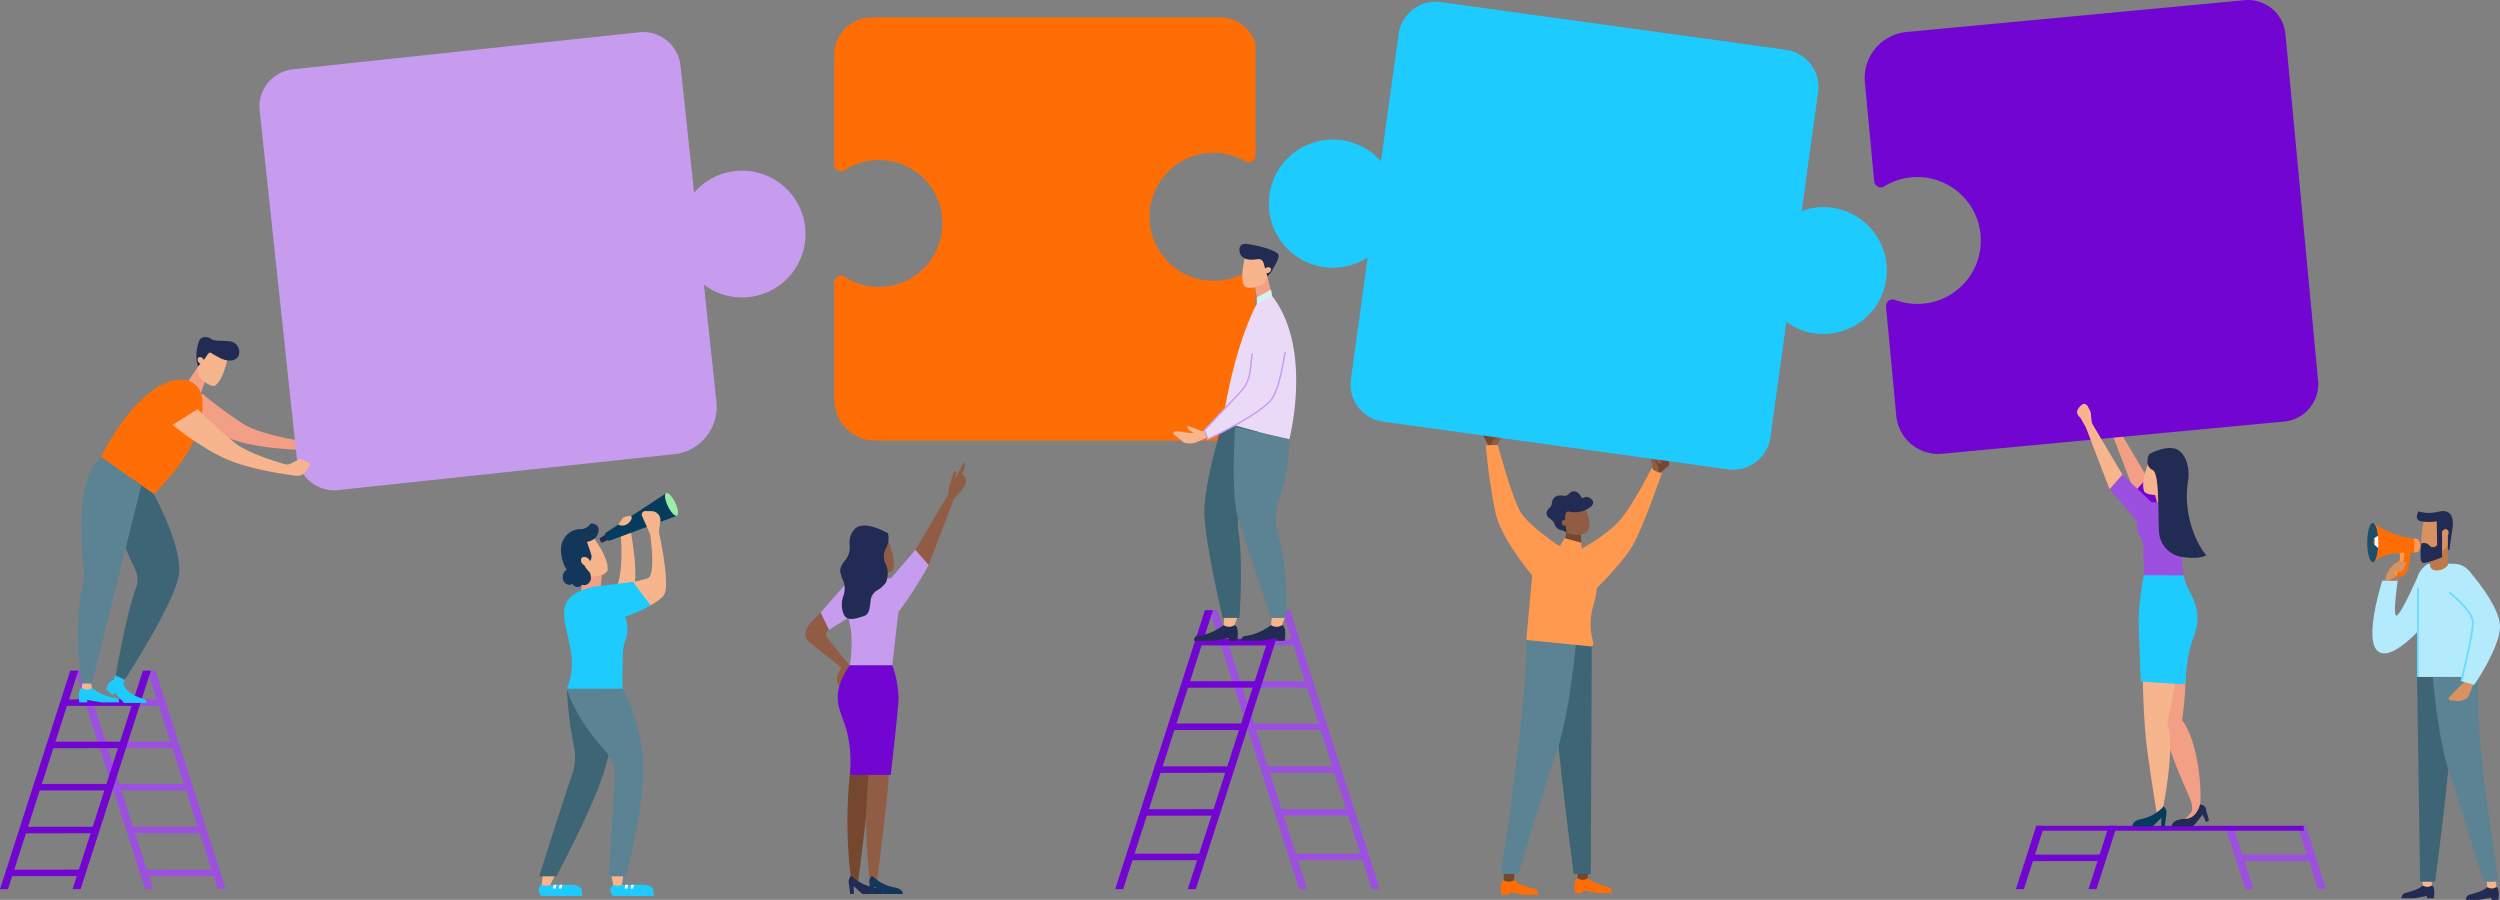
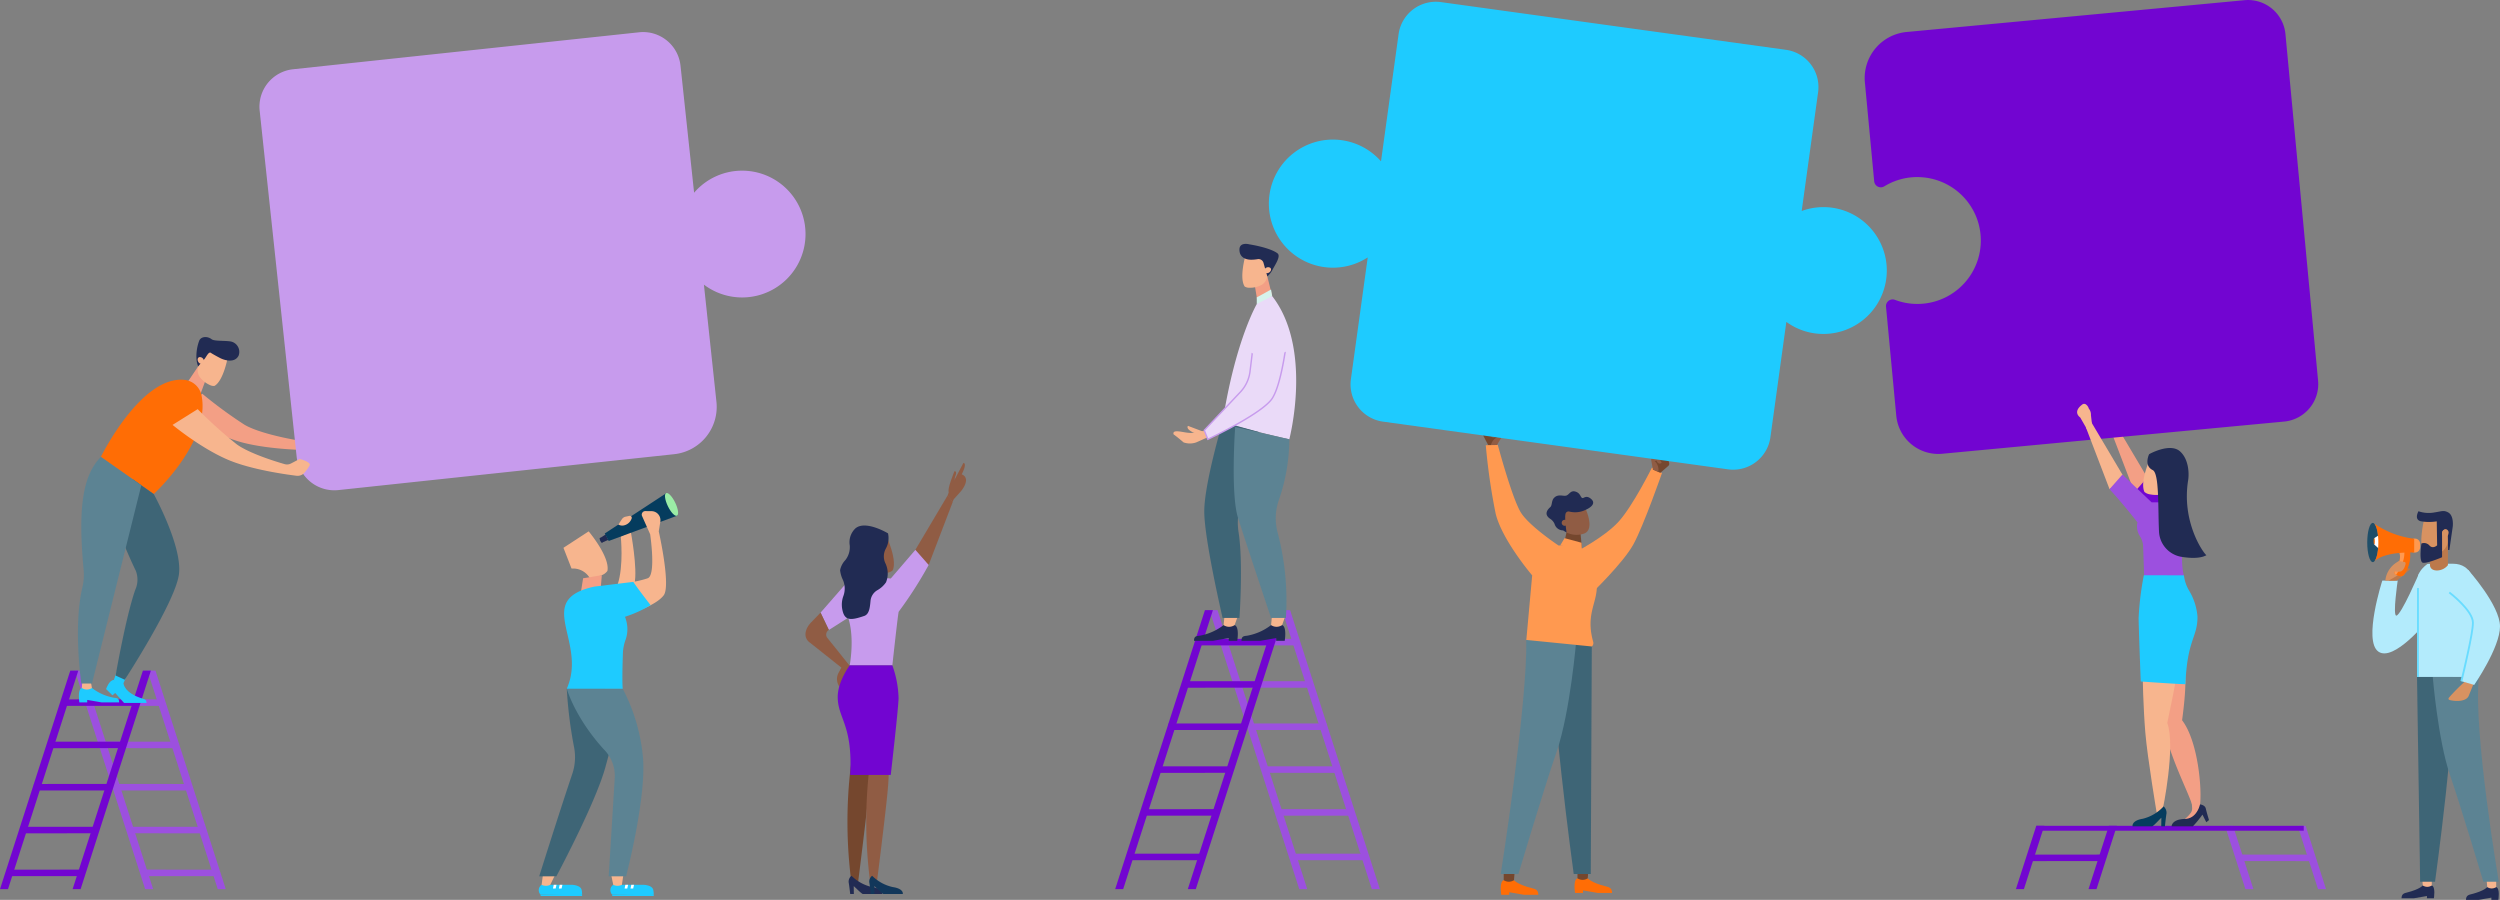
<svg xmlns="http://www.w3.org/2000/svg" width="612" height="220.285" viewBox="0 0 612 220.285">
  <rect x="0" y="0" width="612" height="220.285" fill="#808080" stroke="none" />
  <g id="Gruppe_35913" data-name="Gruppe 35913" transform="translate(-64.831 -46)">
    <path id="Pfad_23444" data-name="Pfad 23444" d="M580.76,194.183s-4.44,12.741-6.953,17.383-10.472,12.249-10.472,12.249l-3.959-10.155s7.212-3.688,10.734-7.54,8.2-13.279,8.2-13.279Z" transform="translate(-109.074 -32.387)" fill="#ff9950" />
    <g id="Gruppe_35823" data-name="Gruppe 35823" transform="translate(427.95 150.797)">
      <g id="Gruppe_35817" data-name="Gruppe 35817" transform="translate(4.267 47.289)">
        <g id="Gruppe_35815" data-name="Gruppe 35815" transform="translate(18.055 60.632)">
          <path id="Pfad_23445" data-name="Pfad 23445" d="M562.576,321.838s.757,1.048,4.323,1.956c.785.2,1.631.336,1.631,1.631h-3.52l-3.6-.622v.622h-1.943s-.542-3.179.594-3.587Z" transform="translate(-559.338 -319.555)" fill="#ff6d05" />
          <path id="Pfad_23446" data-name="Pfad 23446" d="M562.965,318.909l-.185,2.283h0a2.2,2.2,0,0,1-2.381.08l-.133-.08v-2.283Z" transform="translate(-559.543 -318.909)" fill="#75472e" />
        </g>
        <g id="Gruppe_35816" data-name="Gruppe 35816" transform="translate(0 61.087)">
          <path id="Pfad_23447" data-name="Pfad 23447" d="M539.413,322.422s.757,1.047,4.323,1.956c.785.2,1.631.336,1.631,1.631h-3.52l-3.6-.623v.623H536.3s-.542-3.179.594-3.587Z" transform="translate(-536.175 -320.139)" fill="#ff6d05" />
          <path id="Pfad_23448" data-name="Pfad 23448" d="M539.8,319.493l-.185,2.283h0a2.2,2.2,0,0,1-2.381.08l-.133-.08v-2.283Z" transform="translate(-536.38 -319.493)" fill="#75472e" />
        </g>
        <path id="Pfad_23449" data-name="Pfad 23449" d="M562.044,247.29l-.25,55.7h-4.179s-6.36-46.307-5-57.355S562.044,247.29,562.044,247.29Z" transform="translate(-539.758 -241.12)" fill="#3e6576" />
        <path id="Pfad_23450" data-name="Pfad 23450" d="M554.67,246.9s-1.455,17.619-4.8,27.372-9.374,30-9.374,30h-4.324s6.526-41.439,6.257-57.306Z" transform="translate(-536.175 -242.395)" fill="#5c8393" />
      </g>
      <g id="Gruppe_35822" data-name="Gruppe 35822">
        <g id="Gruppe_35818" data-name="Gruppe 35818">
          <path id="Pfad_23451" data-name="Pfad 23451" d="M531.978,184.777l-1.206-2.309a.657.657,0,0,1,.026-.642l.285-.461a.655.655,0,0,1,.4-.294l2.5-.6a.655.655,0,0,1,.739.341l.145.285a.656.656,0,0,1,.041.489l-.946,3.092Z" transform="translate(-530.7 -180.45)" fill="#75472e" />
          <path id="Pfad_23452" data-name="Pfad 23452" d="M534.48,184.964l1.208-1.96a.628.628,0,0,0-.335-.925l-.948-.318c-.253-.085-1.324.882-1.324.882s.471.949,1.359-.037a.987.987,0,0,0,.421.276,2.82,2.82,0,0,0-1.814,2.156Z" transform="translate(-531.218 -180.738)" fill="#905c44" />
        </g>
        <path id="Pfad_23453" data-name="Pfad 23453" d="M554.108,210.346c9.5,12.276.684,13.01,3.655,23.587a1.093,1.093,0,0,1-.338,1.145l-16.029-1.6,1.435-15.806s-7.448-8.731-8.957-15.19a150.4,150.4,0,0,1-2.4-16.672l2.947-.056s3.545,13.27,5.689,16.61,9.168,7.991,9.168,7.991Z" transform="translate(-530.872 -181.619)" fill="#ff9950" />
        <g id="Gruppe_35821" data-name="Gruppe 35821" transform="translate(15.478 15.468)">
          <g id="Gruppe_35819" data-name="Gruppe 35819" transform="translate(4.247 10.009)">
            <path id="Pfad_23454" data-name="Pfad 23454" d="M556.006,216.132l.642-2.995,3.433.318.322,3.538a.75.75,0,0,1-.069.072A9.747,9.747,0,0,0,556.006,216.132Z" transform="translate(-556.006 -213.137)" fill="#75472e" />
          </g>
          <g id="Gruppe_35820" data-name="Gruppe 35820">
            <path id="Pfad_23455" data-name="Pfad 23455" d="M554.28,205.6l.988,4.672c.465-.093.82.366.8.822a.887.887,0,0,1,.134.334,5.472,5.472,0,0,0,4.352.311c2.891-1.044.177-6.521.177-6.521Z" transform="translate(-551.379 -201.382)" fill="#905c44" />
            <path id="Pfad_23456" data-name="Pfad 23456" d="M552.523,208.293a2.929,2.929,0,0,0-.963-1.186c-1.92-1.192-.578-2.5-.1-2.925.532-.475.246-1.53.917-2.252,1.026-1.1,2.3-.332,3.033-.59s1.035-1.329,2.209-.974,1.19,1.23,1.6,1.536.89-.794,2.135.178c1.892,1.477-1.161,2.723-1.161,2.723a5.831,5.831,0,0,1-4.064.457.764.764,0,0,0-.855.359c-.429.837.187,4.768.187,4.768l-.868-.516A2.157,2.157,0,0,1,552.523,208.293Z" transform="translate(-550.558 -200.295)" fill="#212b53" />
            <path id="Pfad_23457" data-name="Pfad 23457" d="M555.421,210.371a.732.732,0,1,0,.245-1.006A.733.733,0,0,0,555.421,210.371Z" transform="translate(-551.607 -202.272)" fill="#905c44" />
          </g>
        </g>
        <path id="Pfad_23458" data-name="Pfad 23458" d="M560.055,216.139l.1,1.622-5.318-.956,1.077-1.79Z" transform="translate(-536.024 -188.074)" fill="#ff9950" />
      </g>
    </g>
    <g id="Gruppe_35824" data-name="Gruppe 35824" transform="translate(469.044 156.896)">
      <path id="Pfad_23459" data-name="Pfad 23459" d="M585.768,193.138l1.967-1.708a.657.657,0,0,0,.211-.608l-.1-.533a.66.66,0,0,0-.27-.422l-2.1-1.472a.654.654,0,0,0-.812.048l-.239.213a.652.652,0,0,0-.217.439l-.249,3.225Z" transform="translate(-583.54 -188.276)" fill="#75472e" />
      <path id="Pfad_23460" data-name="Pfad 23460" d="M583.84,192.612l-.408-2.267a.627.627,0,0,1,.65-.738l1,.051c.266.013.909,1.3.909,1.3s-.785.711-1.251-.532a.99.99,0,0,1-.493.1,2.818,2.818,0,0,1,.9,2.669Z" transform="translate(-583.422 -188.57)" fill="#905c44" />
    </g>
    <path id="Pfad_23461" data-name="Pfad 23461" d="M126.737,169.663a109.4,109.4,0,0,0,10.342,7.589c3.257,1.918,9.869,3.248,12.19,3.672a2.085,2.085,0,0,0,1.521-.311l2-1.317s2.226-.178,2.626,1.236a10.12,10.12,0,0,1-1.168,2.056,2.185,2.185,0,0,1-1.811.877c-2.88-.066-11.209-.408-16.958-2.175-7.049-2.167-14.481-7.172-14.481-7.172Z" transform="translate(-12.389 -27.274)" fill="#f39f85" />
    <g id="Gruppe_35826" data-name="Gruppe 35826" transform="translate(579.401 145.593)">
      <path id="Pfad_23462" data-name="Pfad 23462" d="M727.749,180.762l5.8,15.15,3.655-2.719-8.166-13.766Z" transform="translate(-725.611 -175.021)" fill="#f39f85" />
      <g id="Gruppe_35825" data-name="Gruppe 35825" transform="translate(0)">
        <path id="Pfad_23463" data-name="Pfad 23463" d="M727.863,174.935a2.359,2.359,0,0,1,.525,1.6l.256,2.187-.3.339-1.026.91c.036-.453.087,0,.087,0l-1.649-2.871s-1.995-1.279.521-3.166a.725.725,0,0,1,.827-.053A1.853,1.853,0,0,1,727.863,174.935Z" transform="translate(-725.007 -173.774)" fill="#f39f85" />
      </g>
      <path id="Pfad_23464" data-name="Pfad 23464" d="M742.188,210.505a95.151,95.151,0,0,1-7-10.941l3.143-3.58,3.856,4.5Z" transform="translate(-727.252 -178.673)" fill="#7205d1" />
    </g>
    <path id="Pfad_23465" data-name="Pfad 23465" d="M264.6,90a15.466,15.466,0,0,0-11.883,5.4L249.391,64.3a9.207,9.207,0,0,0-10.134-8.177l-84.712,9.052a9.209,9.209,0,0,0-8.177,10.135l9.042,84.617a9.3,9.3,0,0,0,10.24,8.263l82.195-8.784a11.645,11.645,0,0,0,10.342-12.816L255.119,117.9A15.519,15.519,0,1,0,264.6,90Z" transform="translate(-17.971 -2.22)" fill="#c79bed" />
    <g id="Gruppe_35845" data-name="Gruppe 35845" transform="translate(337.828 195.361)">
      <g id="Gruppe_35835" data-name="Gruppe 35835" transform="translate(23.086)">
        <g id="Gruppe_35827" data-name="Gruppe 35827" transform="translate(17.775)">
          <path id="Pfad_23466" data-name="Pfad 23466" d="M491.429,305.928l-21.971-68.3H467.5l21.971,68.3Z" transform="translate(-467.5 -237.625)" fill="#9c50df" />
        </g>
        <g id="Gruppe_35828" data-name="Gruppe 35828">
          <path id="Pfad_23467" data-name="Pfad 23467" d="M468.624,305.928l-21.971-68.3H444.7l21.971,68.3Z" transform="translate(-444.695 -237.625)" fill="#9c50df" />
        </g>
        <g id="Gruppe_35829" data-name="Gruppe 35829" transform="translate(9.906 27.743)">
          <path id="Pfad_23468" data-name="Pfad 23468" d="M476.137,273.228v1.593l-18.419-.01-.315-1.593Z" transform="translate(-457.404 -273.218)" fill="#9c50df" />
        </g>
        <g id="Gruppe_35830" data-name="Gruppe 35830" transform="translate(6.098 17.388)">
          <path id="Pfad_23469" data-name="Pfad 23469" d="M471.252,259.943v1.593l-18.419-.01-.315-1.593Z" transform="translate(-452.518 -259.933)" fill="#9c50df" />
        </g>
        <g id="Gruppe_35831" data-name="Gruppe 35831" transform="translate(2.949 7.032)">
          <path id="Pfad_23470" data-name="Pfad 23470" d="M467.212,246.658v1.593l-18.419-.01-.315-1.593Z" transform="translate(-448.479 -246.648)" fill="#9c50df" />
        </g>
        <g id="Gruppe_35832" data-name="Gruppe 35832" transform="translate(13.261 38.231)">
          <path id="Pfad_23471" data-name="Pfad 23471" d="M480.441,286.685v1.593l-18.419-.01-.315-1.593Z" transform="translate(-461.708 -286.674)" fill="#9c50df" />
        </g>
        <g id="Gruppe_35833" data-name="Gruppe 35833" transform="translate(16.409 48.719)">
          <path id="Pfad_23472" data-name="Pfad 23472" d="M484.481,300.14v1.593l-18.419-.01-.315-1.593Z" transform="translate(-465.747 -300.13)" fill="#9c50df" />
        </g>
        <g id="Gruppe_35834" data-name="Gruppe 35834" transform="translate(20.41 59.616)">
          <path id="Pfad_23473" data-name="Pfad 23473" d="M488.87,314.12l.744,1.594L471.2,315.7l-.315-1.593Z" transform="translate(-470.881 -314.11)" fill="#9c50df" />
        </g>
      </g>
      <g id="Gruppe_35844" data-name="Gruppe 35844">
        <g id="Gruppe_35836" data-name="Gruppe 35836">
          <path id="Pfad_23474" data-name="Pfad 23474" d="M417.034,305.928l21.971-68.3h-1.958l-21.971,68.3Z" transform="translate(-415.077 -237.625)" fill="#7205d1" />
        </g>
        <g id="Gruppe_35837" data-name="Gruppe 35837" transform="translate(17.775)">
          <path id="Pfad_23475" data-name="Pfad 23475" d="M439.84,305.928l21.971-68.3h-1.958l-21.971,68.3Z" transform="translate(-437.882 -237.625)" fill="#7205d1" />
        </g>
        <g id="Gruppe_35838" data-name="Gruppe 35838" transform="translate(13.065 27.743)">
          <path id="Pfad_23476" data-name="Pfad 23476" d="M431.838,273.228v1.593l18.419-.01.315-1.593Z" transform="translate(-431.838 -273.218)" fill="#7205d1" />
        </g>
        <g id="Gruppe_35839" data-name="Gruppe 35839" transform="translate(16.873 17.388)">
          <path id="Pfad_23477" data-name="Pfad 23477" d="M436.724,259.943v1.593l18.419-.01.315-1.593Z" transform="translate(-436.724 -259.933)" fill="#7205d1" />
        </g>
        <g id="Gruppe_35840" data-name="Gruppe 35840" transform="translate(20.021 7.032)">
          <path id="Pfad_23478" data-name="Pfad 23478" d="M440.763,246.658v1.593l18.419-.01.315-1.593Z" transform="translate(-440.763 -246.648)" fill="#7205d1" />
        </g>
        <g id="Gruppe_35841" data-name="Gruppe 35841" transform="translate(9.71 38.231)">
          <path id="Pfad_23479" data-name="Pfad 23479" d="M427.534,286.685v1.593l18.419-.01.315-1.593Z" transform="translate(-427.534 -286.674)" fill="#7205d1" />
        </g>
        <g id="Gruppe_35842" data-name="Gruppe 35842" transform="translate(6.561 48.719)">
          <path id="Pfad_23480" data-name="Pfad 23480" d="M423.495,300.14v1.593l18.419-.01.315-1.593Z" transform="translate(-423.495 -300.13)" fill="#7205d1" />
        </g>
        <g id="Gruppe_35843" data-name="Gruppe 35843" transform="translate(2.56 59.616)">
          <path id="Pfad_23481" data-name="Pfad 23481" d="M419.106,314.12l-.744,1.594,18.419-.01.315-1.593Z" transform="translate(-418.361 -314.11)" fill="#7205d1" />
        </g>
      </g>
    </g>
    <g id="Gruppe_35854" data-name="Gruppe 35854" transform="translate(558.323 248.159)">
      <g id="Gruppe_35849" data-name="Gruppe 35849" transform="translate(51.196)">
        <g id="Gruppe_35846" data-name="Gruppe 35846" transform="translate(17.775)">
          <path id="Pfad_23482" data-name="Pfad 23482" d="M793.4,320.868l-4.987-15.5h-1.958l4.987,15.5Z" transform="translate(-786.451 -305.363)" fill="#9c50df" />
        </g>
        <g id="Gruppe_35847" data-name="Gruppe 35847">
          <path id="Pfad_23483" data-name="Pfad 23483" d="M770.591,320.868l-4.987-15.5h-1.958l4.988,15.5Z" transform="translate(-763.646 -305.363)" fill="#9c50df" />
        </g>
        <g id="Gruppe_35848" data-name="Gruppe 35848" transform="translate(2.949 7.033)">
          <path id="Pfad_23484" data-name="Pfad 23484" d="M786.163,314.4v1.593l-18.419-.01-.315-1.593Z" transform="translate(-767.43 -314.386)" fill="#9c50df" />
        </g>
      </g>
      <g id="Gruppe_35853" data-name="Gruppe 35853">
        <g id="Gruppe_35850" data-name="Gruppe 35850">
          <path id="Pfad_23485" data-name="Pfad 23485" d="M699.921,320.868l4.987-15.5H702.95l-4.987,15.5Z" transform="translate(-697.963 -305.363)" fill="#7205d1" />
        </g>
        <g id="Gruppe_35851" data-name="Gruppe 35851" transform="translate(17.775)">
          <path id="Pfad_23486" data-name="Pfad 23486" d="M722.726,320.868l4.987-15.5h-1.958l-4.987,15.5Z" transform="translate(-720.768 -305.363)" fill="#7205d1" />
        </g>
        <g id="Gruppe_35852" data-name="Gruppe 35852" transform="translate(3.038 7.033)">
          <path id="Pfad_23487" data-name="Pfad 23487" d="M701.86,314.4v1.593l18.419-.01.315-1.593Z" transform="translate(-701.86 -314.386)" fill="#7205d1" />
        </g>
      </g>
      <rect id="Rechteck_12612" data-name="Rechteck 12612" width="65.481" height="1.202" transform="translate(4.987 0)" fill="#7205d1" />
    </g>
    <g id="Gruppe_35871" data-name="Gruppe 35871" transform="translate(64.831 210.164)">
      <g id="Gruppe_35862" data-name="Gruppe 35862" transform="translate(18.324)">
        <g id="Gruppe_35855" data-name="Gruppe 35855" transform="translate(17.775)">
          <path id="Pfad_23488" data-name="Pfad 23488" d="M130.313,310.117l-17.209-53.5h-1.958l17.209,53.5Z" transform="translate(-111.146 -256.617)" fill="#9c50df" />
        </g>
        <g id="Gruppe_35856" data-name="Gruppe 35856">
          <path id="Pfad_23489" data-name="Pfad 23489" d="M107.508,310.117,90.3,256.617H88.341l17.209,53.5Z" transform="translate(-88.341 -256.617)" fill="#9c50df" />
        </g>
        <g id="Gruppe_35857" data-name="Gruppe 35857" transform="translate(9.906 27.743)">
          <path id="Pfad_23490" data-name="Pfad 23490" d="M119.783,292.22v1.593l-18.419-.01-.315-1.593Z" transform="translate(-101.049 -292.21)" fill="#9c50df" />
        </g>
        <g id="Gruppe_35858" data-name="Gruppe 35858" transform="translate(6.098 17.388)">
          <path id="Pfad_23491" data-name="Pfad 23491" d="M114.9,278.935v1.593l-18.419-.01-.315-1.593Z" transform="translate(-96.164 -278.924)" fill="#9c50df" />
        </g>
        <g id="Gruppe_35859" data-name="Gruppe 35859" transform="translate(2.949 7.033)">
          <path id="Pfad_23492" data-name="Pfad 23492" d="M110.858,265.649v1.593l-18.419-.01-.315-1.594Z" transform="translate(-92.125 -265.639)" fill="#9c50df" />
        </g>
        <g id="Gruppe_35860" data-name="Gruppe 35860" transform="translate(13.26 38.231)">
          <path id="Pfad_23493" data-name="Pfad 23493" d="M124.087,305.676v1.593l-18.419-.01-.315-1.593Z" transform="translate(-105.354 -305.666)" fill="#9c50df" />
        </g>
        <g id="Gruppe_35861" data-name="Gruppe 35861" transform="translate(16.409 48.719)">
          <path id="Pfad_23494" data-name="Pfad 23494" d="M128.127,319.132v1.593l-18.419-.01-.315-1.593Z" transform="translate(-109.393 -319.122)" fill="#9c50df" />
        </g>
      </g>
      <g id="Gruppe_35870" data-name="Gruppe 35870">
        <g id="Gruppe_35863" data-name="Gruppe 35863">
          <path id="Pfad_23495" data-name="Pfad 23495" d="M66.789,310.117,84,256.617H82.041l-17.209,53.5Z" transform="translate(-64.831 -256.617)" fill="#7205d1" />
        </g>
        <g id="Gruppe_35864" data-name="Gruppe 35864" transform="translate(17.775)">
          <path id="Pfad_23496" data-name="Pfad 23496" d="M89.594,310.117l17.209-53.5h-1.958l-17.209,53.5Z" transform="translate(-87.637 -256.617)" fill="#7205d1" />
        </g>
        <g id="Gruppe_35865" data-name="Gruppe 35865" transform="translate(8.303 27.743)">
          <path id="Pfad_23497" data-name="Pfad 23497" d="M75.484,292.22v1.593L93.9,293.8l.315-1.593Z" transform="translate(-75.484 -292.21)" fill="#7205d1" />
        </g>
        <g id="Gruppe_35866" data-name="Gruppe 35866" transform="translate(12.111 17.388)">
          <path id="Pfad_23498" data-name="Pfad 23498" d="M80.37,278.935v1.593l18.419-.01.315-1.593Z" transform="translate(-80.37 -278.924)" fill="#7205d1" />
        </g>
        <g id="Gruppe_35867" data-name="Gruppe 35867" transform="translate(15.26 7.033)">
          <path id="Pfad_23499" data-name="Pfad 23499" d="M84.409,265.649v1.593l18.419-.01.315-1.594Z" transform="translate(-84.409 -265.639)" fill="#7205d1" />
        </g>
        <g id="Gruppe_35868" data-name="Gruppe 35868" transform="translate(4.948 38.231)">
          <path id="Pfad_23500" data-name="Pfad 23500" d="M71.18,305.676v1.593l18.419-.01.315-1.593Z" transform="translate(-71.18 -305.666)" fill="#7205d1" />
        </g>
        <g id="Gruppe_35869" data-name="Gruppe 35869" transform="translate(1.8 48.719)">
          <path id="Pfad_23501" data-name="Pfad 23501" d="M67.141,319.132v1.593l18.419-.01.315-1.593Z" transform="translate(-67.141 -319.122)" fill="#7205d1" />
        </g>
      </g>
    </g>
    <g id="Gruppe_35878" data-name="Gruppe 35878" transform="translate(83.909 128.512)">
      <g id="Gruppe_35877" data-name="Gruppe 35877">
        <g id="Gruppe_35876" data-name="Gruppe 35876">
          <g id="Gruppe_35873" data-name="Gruppe 35873" transform="translate(25.84)">
            <path id="Pfad_23502" data-name="Pfad 23502" d="M127.917,164.311l-1.433,3.868-4.025-1.78,3.593-5.324Z" transform="translate(-122.459 -153.893)" fill="#f39f85" />
            <g id="Gruppe_35872" data-name="Gruppe 35872" transform="translate(3.469 2.839)">
              <path id="Pfad_23503" data-name="Pfad 23503" d="M129.781,164.35a2.208,2.208,0,0,0,1.235.28c2.267-1.274,3.3-7.2,3.3-7.2l-1.677-1.927-3.508.358-1.858,3.4a3.143,3.143,0,0,0,.023,2.986h0A6.14,6.14,0,0,0,129.781,164.35Z" transform="translate(-126.91 -155.503)" fill="#f7b58e" />
            </g>
            <path id="Pfad_23504" data-name="Pfad 23504" d="M128.5,157.234c.434-.511,1.018-1.9,1.564-1.507.4.284,1.855,1.074,2.355,1.32,1.192.585,3.545,1.16,4.435-.653a2.6,2.6,0,0,0-2.207-3.493c-1.537-.186-3.774-.027-4.4-.507-1.053-.807-2.553-.694-3.023.306a11.031,11.031,0,0,0-.707,4.2,6.179,6.179,0,0,0,.426,2.14h0Z" transform="translate(-123.355 -151.86)" fill="#212b53" />
            <path id="Pfad_23505" data-name="Pfad 23505" d="M127.317,158.157a1,1,0,0,1,1.062.644c.206.46.064.917-.316,1.021a1,1,0,0,1-1.062-.644C126.795,158.718,126.936,158.261,127.317,158.157Z" transform="translate(-123.44 -153.244)" fill="#f7b58e" />
          </g>
          <g id="Gruppe_35874" data-name="Gruppe 35874" transform="translate(6.89 81.801)">
            <path id="Pfad_23506" data-name="Pfad 23506" d="M102.41,260.34s.011,2.391,4.815,3.828c.985.294.665.585.85,1h-5.528l-2.165-2.433-.673.578-1.561-1.533s.73-2.22,1.917-2.239Z" transform="translate(-98.147 -257.411)" fill="#1ecbff" />
            <path id="Pfad_23507" data-name="Pfad 23507" d="M103.851,257.666l-.9,2.071h0a2.166,2.166,0,0,1-2.246-.683l-.1-.116.726-2.13Z" transform="translate(-98.69 -256.808)" fill="#1ecbff" />
          </g>
          <path id="Pfad_23508" data-name="Pfad 23508" d="M117.051,165.3c-10.708-1.178-20.54,18.855-20.54,18.855l12.943,9.085s13.974-12.792,11.706-24.1A4.8,4.8,0,0,0,117.051,165.3Z" transform="translate(-90.896 -154.814)" fill="#ff6d05" />
          <g id="Gruppe_35875" data-name="Gruppe 35875" transform="translate(0.233 83.654)">
            <path id="Pfad_23509" data-name="Pfad 23509" d="M92.8,262.072a12.307,12.307,0,0,0,5.054,2.324c.774.2,1.608-.066,1.608,1.21H95.195l-3.546-.613v.613H89.734s-.534-3.133.585-3.534Z" transform="translate(-89.607 -259.822)" fill="#1ecbff" />
            <path id="Pfad_23510" data-name="Pfad 23510" d="M92.622,259.185l.377,2.25h0a2.168,2.168,0,0,1-2.347.079l-.131-.079.19-2.25Z" transform="translate(-89.808 -259.185)" fill="#f7b58e" />
          </g>
          <path id="Pfad_23511" data-name="Pfad 23511" d="M109.815,200.144s7.095,12.881,6.161,19.7S102.721,245.6,102.721,245.6l-2.24-1.027s2.49-14.345,4.8-20.959a6.013,6.013,0,0,0,.143-4.682c-3.225-6.635-7.275-17.576-7.275-17.576l6.542-4.811Z" transform="translate(-91.257 -161.716)" fill="#3e6576" />
          <path id="Pfad_23512" data-name="Pfad 23512" d="M104.817,196.452l-12.073,48.53H90.131s-2.03-13.947.283-23.612a13.57,13.57,0,0,0,.274-4.393c-1.3-14.094-.478-22.716,4.234-27.471Z" transform="translate(-89.307 -160.163)" fill="#5c8393" />
        </g>
      </g>
      <path id="Pfad_23513" data-name="Pfad 23513" d="M125.177,174.5a109.412,109.412,0,0,0,9.529,8.587c3.048,2.235,9.494,4.221,11.761,4.875a2.086,2.086,0,0,0,1.545-.157l2.126-1.11s2.616.637,2.49,1.493a10.138,10.138,0,0,1-1.369,1.929,2.183,2.183,0,0,1-1.889.691c-2.86-.355-11.113-1.53-16.654-3.864-6.8-2.863-13.69-8.588-13.69-8.588Z" transform="translate(-95.861 -156.853)" fill="#f7b58e" />
    </g>
-     <path id="Pfad_23514" data-name="Pfad 23514" d="M429.953,142.251V115.3a1.631,1.631,0,0,0-2.436-1.424,15.682,15.682,0,1,1-.009-27.2,1.632,1.632,0,0,0,2.444-1.419V57.729a9.205,9.205,0,0,0-8.717-6.257H336.042a9.208,9.208,0,0,0-9.208,9.208V87.514a1.634,1.634,0,0,0,2.528,1.368,15.489,15.489,0,0,1,10.018-2.4A15.318,15.318,0,0,1,353.1,99.4a15.53,15.53,0,0,1-23.717,15.59,1.64,1.64,0,0,0-2.55,1.357v28.592a10.145,10.145,0,0,0,10.145,10.145h84.257a9.208,9.208,0,0,0,9.208-9.208V145.2A9.176,9.176,0,0,1,429.953,142.251Z" transform="translate(-57.786 -1.207)" fill="#ff6d05" />
    <path id="Pfad_23515" data-name="Pfad 23515" d="M761.461,139.165l-7.986-84.818a9.209,9.209,0,0,0-10.031-8.3l-82.711,7.787a11.326,11.326,0,0,0-10.214,12.337l2.278,24.2a1.63,1.63,0,0,0,2.454,1.26,15.4,15.4,0,0,1,9.365-2.228,15.525,15.525,0,0,1-1.346,31,15.227,15.227,0,0,1-5.378-1,1.633,1.633,0,0,0-2.2,1.684l2.511,26.675a10.333,10.333,0,0,0,11.255,9.318l83.7-7.881A9.21,9.21,0,0,0,761.461,139.165Z" transform="translate(-129.165 0)" fill="#7205d1" />
    <g id="Gruppe_35886" data-name="Gruppe 35886" transform="translate(352.079 105.703)">
      <g id="Gruppe_35885" data-name="Gruppe 35885">
        <g id="Gruppe_35879" data-name="Gruppe 35879" transform="translate(5.039 90.867)">
          <path id="Pfad_23516" data-name="Pfad 23516" d="M447.079,242.319a13.4,13.4,0,0,1-5.5,2.531c-.842.214-1.751-.072-1.751,1.317h4.643l3.861-.667v.667h2.086s.581-3.41-.638-3.848Z" transform="translate(-439.825 -239.869)" fill="#212b53" />
          <path id="Pfad_23517" data-name="Pfad 23517" d="M449.367,239.176l-.235,2.45h0a2.357,2.357,0,0,0,2.554.086l.143-.086.867-2.45Z" transform="translate(-441.878 -239.176)" fill="#f7b58e" />
        </g>
        <g id="Gruppe_35880" data-name="Gruppe 35880" transform="translate(16.659 90.867)">
          <path id="Pfad_23518" data-name="Pfad 23518" d="M461.987,242.319a13.4,13.4,0,0,1-5.5,2.531c-.842.214-1.75-.072-1.75,1.317h4.642l3.861-.667v.667h2.085s.581-3.41-.638-3.848Z" transform="translate(-454.733 -239.869)" fill="#212b53" />
          <path id="Pfad_23519" data-name="Pfad 23519" d="M464.274,239.176l-.235,2.45h0a2.359,2.359,0,0,0,2.555.086l.143-.086.867-2.45Z" transform="translate(-456.785 -239.176)" fill="#f7b58e" />
        </g>
        <g id="Gruppe_35882" data-name="Gruppe 35882" transform="translate(16.169)">
          <path id="Pfad_23520" data-name="Pfad 23520" d="M458.967,135.22l.655,4,3.562-1.591-1.175-4.8Z" transform="translate(-455.177 -124.853)" fill="#f39f85" />
          <g id="Gruppe_35881" data-name="Gruppe 35881" transform="translate(0.706 1.769)">
            <path id="Pfad_23521" data-name="Pfad 23521" d="M456.8,133.833a2.151,2.151,0,0,1-1.2-.285c-1.435-2.088.2-7.716.2-7.716l2.294-.967,2.916,1.818.166,3.772a3.064,3.064,0,0,1-1.3,2.6h0A5.97,5.97,0,0,1,456.8,133.833Z" transform="translate(-455.01 -124.866)" fill="#f7b58e" />
          </g>
          <path id="Pfad_23522" data-name="Pfad 23522" d="M460,127.272a1.26,1.26,0,0,0-1.421-.94,10.023,10.023,0,0,1-1.576.143c-1.293,0-2.9-.506-2.9-2.474s2.418-1.293,2.418-1.293,4.966.753,6.89,2.195c.921.69-.62,2.879-1.185,3.978a6.048,6.048,0,0,1-1.292,1.69h0Z" transform="translate(-454.105 -122.597)" fill="#212b53" />
          <path id="Pfad_23523" data-name="Pfad 23523" d="M463.364,130.078a.974.974,0,0,0-1.2.108c-.377.314-.45.775-.161,1.03a.975.975,0,0,0,1.205-.108C463.58,130.793,463.652,130.333,463.364,130.078Z" transform="translate(-455.807 -124.211)" fill="#f7b58e" />
        </g>
        <path id="Pfad_23524" data-name="Pfad 23524" d="M457.382,140.576s-5.362,8.8-8.569,29.245c6.46,2.03,16.328,4.224,16.328,4.224s5.831-22.159-4.2-35.06A5.3,5.3,0,0,0,457.382,140.576Z" transform="translate(-436.768 -126.211)" fill="#eadaf8" />
        <path id="Pfad_23525" data-name="Pfad 23525" d="M447.543,178.546s-4.49,15.07-4.49,21.892,4.49,26.065,4.49,26.065h4.125s.965-13.461-.221-21.019a15.285,15.285,0,0,1,.447-6.652c2.212-7.579,4.571-17.827,4.571-17.827Z" transform="translate(-435.498 -134.937)" fill="#3e6576" />
        <path id="Pfad_23526" data-name="Pfad 23526" d="M452.657,180.09s-1.163,16.364.7,22.263,8.084,24.491,8.084,24.491h3.644a65.594,65.594,0,0,0-2.02-20.867,13.5,13.5,0,0,1,.263-7.925,45.606,45.606,0,0,0,2.582-14.941Z" transform="translate(-437.537 -135.277)" fill="#5c8393" />
        <g id="Gruppe_35883" data-name="Gruppe 35883" transform="translate(0 44.549)">
          <path id="Pfad_23527" data-name="Pfad 23527" d="M439.4,181.419a4.218,4.218,0,0,1-2.316.357c-1.328-.061-4.053-1-3.688.372,1.171.843,2.444,1.971,2.444,1.971a4.654,4.654,0,0,0,3.118,0l2.645-1.179s.389-1.351.419-1.412l-.532-.3A6.822,6.822,0,0,1,439.4,181.419Z" transform="translate(-433.36 -180.077)" fill="#f7b58e" />
          <path id="Pfad_23528" data-name="Pfad 23528" d="M439.85,181.613a1.077,1.077,0,0,1-.167.138c.166.094.323.194.478.3.686.108,1.368.236,2.052.352.009-.4.023-.967.031-1.007l-4.334-1.643s-.422.424.329,1.037A4.624,4.624,0,0,0,439.85,181.613Z" transform="translate(-434.338 -179.752)" fill="#f7b58e" />
        </g>
        <path id="Pfad_23529" data-name="Pfad 23529" d="M455.457,150.075l-1.2,9.8a8.963,8.963,0,0,1-2.376,5.059l-8.828,9.361.875,2.193s13.3-6.269,15.746-9.982,3.671-15.035,3.671-15.035Z" transform="translate(-435.498 -128.657)" fill="#eadaf8" />
        <g id="Gruppe_35884" data-name="Gruppe 35884" transform="translate(7.351 26.368)">
          <path id="Pfad_23530" data-name="Pfad 23530" d="M462.592,156.645c-.574,3.632-1.62,8.889-3.122,11.168-2.244,3.405-13.959,9.1-15.507,9.84l-.765-1.916,8.752-9.281a9.076,9.076,0,0,0,2.421-5.158l.539-4.393c-.111-.063-.221-.129-.328-.2l-.557,4.549a8.727,8.727,0,0,1-2.329,4.96l-8.828,9.362-.077.081.985,2.469.168-.079c.546-.257,13.373-6.332,15.819-10.043,1.594-2.419,2.662-7.922,3.224-11.58C462.858,156.5,462.726,156.575,462.592,156.645Z" transform="translate(-442.791 -156.426)" fill="#c79bed" />
        </g>
      </g>
      <path id="Pfad_23531" data-name="Pfad 23531" d="M459.541,138.855l3.5-1.928.273,1.6-3.77,1.956Z" transform="translate(-439.135 -125.757)" fill="#d6f2ec" />
    </g>
    <g id="Gruppe_35890" data-name="Gruppe 35890" transform="translate(573.311 144.86)">
      <path id="Pfad_23532" data-name="Pfad 23532" d="M752.842,289.37l-1.846.32c-.382-2.289-6.124-13.145-6.59-18.784a127.408,127.408,0,0,0-1.973-13.229l6.176-1.836s1.564,0-.154,12.757C752.316,273.667,753.351,285.168,752.842,289.37Z" transform="translate(-722.759 -191.142)" fill="#f39f85" />
      <path id="Pfad_23533" data-name="Pfad 23533" d="M747.268,249.887s-1.451,8.727-3.469,18.061c2.108,5.636-1.1,21.364-1.163,21.308-.242-.228-1.352,1.14-1.352,1.14s-2.342-13.88-2.86-20.14-.647-13.891-.647-13.891Z" transform="translate(-721.732 -189.829)" fill="#f7b58e" />
      <path id="Pfad_23534" data-name="Pfad 23534" d="M742.194,299.268a2.061,2.061,0,0,1,.718,1.7c-.161.95-.389,3.175-.389,3.175h-.9l.028-2.076c0-.136-1.939,2.076-2.267,2.076H734.6s-.317-1.4,2.491-1.85A10.235,10.235,0,0,0,742.194,299.268Z" transform="translate(-721.029 -200.72)" fill="#053c5e" />
      <g id="Gruppe_35887" data-name="Gruppe 35887" transform="translate(23.122 96.215)">
        <path id="Pfad_23535" data-name="Pfad 23535" d="M752.685,297.026l.127,1.98a1.847,1.847,0,0,1-.326,1.172,7.414,7.414,0,0,1-1.438,1.495c1.387.446,2.648-1.109,3.309-2.143a2.472,2.472,0,0,0,.359-1.7l-.234-1.558Z" transform="translate(-747.781 -296.275)" fill="#f39f85" />
        <path id="Pfad_23536" data-name="Pfad 23536" d="M753.818,298.636s1.22.11,1.422,1.037.779,2.8.779,2.8l-.666.531-.938-1.861A27.774,27.774,0,0,1,752.078,304h-5.221s0-1.728,3.266-1.806C753.135,302.122,753.818,298.636,753.818,298.636Z" transform="translate(-746.857 -296.796)" fill="#212b53" />
      </g>
      <path id="Pfad_23537" data-name="Pfad 23537" d="M719.935,179.823l5.8,15.15,3.655-2.719-8.166-13.766Z" transform="translate(-717.797 -174.081)" fill="#f7b58e" />
      <g id="Gruppe_35888" data-name="Gruppe 35888">
        <path id="Pfad_23538" data-name="Pfad 23538" d="M720.049,173.995a2.359,2.359,0,0,1,.524,1.6l.256,2.187-.3.338-1.026.91c.036-.453.087,0,.087,0l-1.649-2.871s-1.994-1.279.521-3.166a.722.722,0,0,1,.827-.053A1.851,1.851,0,0,1,720.049,173.995Z" transform="translate(-717.192 -172.834)" fill="#f7b58e" />
      </g>
-       <path id="Pfad_23539" data-name="Pfad 23539" d="M742.241,203.159h3.736l-1.491-4.391-2.922,1.8Z" transform="translate(-722.568 -178.554)" fill="#f39f85" />
      <path id="Pfad_23540" data-name="Pfad 23540" d="M734.148,207.06c.019-.111.044-.2.066-.3-3.7-4.771-6.841-8.131-6.841-8.131l3.144-3.579,7.148,6.787,2.1.009a4.2,4.2,0,0,1,5.307.682c.9.932,1.506,3.461.9,6.133-1.665,7.367-.362,11.265-.362,11.265l-9.64,3.594s-.219-6.407-.37-10.9V212.6a5.014,5.014,0,0,0-.783-2.459A4.393,4.393,0,0,1,734.148,207.06Z" transform="translate(-719.438 -177.733)" fill="#9c50df" />
      <g id="Gruppe_35889" data-name="Gruppe 35889" transform="translate(16.163 12.32)">
        <path id="Pfad_23541" data-name="Pfad 23541" d="M740.126,188.641l6.127,2.145-.6,4.574c-.009.065-.026.127-.038.191-.118.021-.235.043-.352.072l-.057.016-.055.011a4.2,4.2,0,0,0-2.864,2.868,7.226,7.226,0,0,1-2.652-.034,2.657,2.657,0,0,1-1.393-.6C736.945,195.062,740.126,188.641,740.126,188.641Z" transform="translate(-737.928 -188.641)" fill="#f7b58e" />
      </g>
      <path id="Pfad_23542" data-name="Pfad 23542" d="M740.562,192.106c1.649.807,1.261,9.307,1.546,15.1a6.581,6.581,0,0,0,5.571,6.153c2.184.348,4.582.412,6.027-.411-.956-.783-6.11-8.367-4.459-18.408.217-1.322.244-5-1.982-7-2.472-2.218-7.574.676-7.574.676S738.3,191,740.562,192.106Z" transform="translate(-722.061 -175.893)" fill="#212b53" />
      <path id="Pfad_23543" data-name="Pfad 23543" d="M737.788,226.674a71.561,71.561,0,0,0-1.283,10.418c0,2.135.523,15.584.523,15.584s9.158.663,10.937.663c.441-11.021,2.954-11.36,2.954-16.5a14.659,14.659,0,0,0-2.025-6.367,9.313,9.313,0,0,1-1.27-3.574l-.06-.209Z" transform="translate(-721.452 -184.709)" fill="#1ecbff" />
-       <path id="Pfad_23544" data-name="Pfad 23544" d="M751.774,258.229" transform="translate(-724.819 -191.669)" fill="#ffd147" />
    </g>
    <path id="Pfad_23545" data-name="Pfad 23545" d="M604.11,97.651a15.431,15.431,0,0,0-10.328.122L597.8,68.7a9.209,9.209,0,0,0-7.861-10.383L505.486,46.638A9.208,9.208,0,0,0,495.1,54.5l-4.3,31.118a15.68,15.68,0,1,0-3.25,23.514l-4.122,29.824a9.207,9.207,0,0,0,7.861,10.382l84.455,11.675a9.209,9.209,0,0,0,10.383-7.861l3.9-28.235a15.286,15.286,0,0,0,5.77,2.6,15.526,15.526,0,0,0,8.31-29.866Z" transform="translate(-87.898 -0.121)" fill="#1ecbff" />
    <g id="Gruppe_35900" data-name="Gruppe 35900" transform="translate(196.676 166.681)">
      <g id="Gruppe_35893" data-name="Gruppe 35893" transform="translate(17.533 93.424)">
        <path id="Pfad_23546" data-name="Pfad 23546" d="M257.22,323.893l7.5-.009c1,.1,2.109.387,2.3,1.251a4.991,4.991,0,0,1,.108,1.143c-.265.312-10.212-.041-10.212-.041l-.043-.036A1.577,1.577,0,0,1,257.22,323.893Z" transform="translate(-256.478 -321.394)" fill="#1ecbff" />
        <path id="Pfad_23547" data-name="Pfad 23547" d="M267.249,326.943l-10.212-.041.088.4h10.138Z" transform="translate(-256.601 -322.059)" fill="#1ecbff" />
        <g id="Gruppe_35891" data-name="Gruppe 35891" transform="translate(3.521 2.49)">
          <path id="Pfad_23548" data-name="Pfad 23548" d="M261.186,323.884l.675,0-.21.919H261Z" transform="translate(-260.996 -323.884)" fill="#fff" />
        </g>
        <g id="Gruppe_35892" data-name="Gruppe 35892" transform="translate(4.97 2.49)">
          <path id="Pfad_23549" data-name="Pfad 23549" d="M263.044,323.884l.676,0-.21.919h-.655Z" transform="translate(-262.854 -323.884)" fill="#fff" />
        </g>
        <path id="Pfad_23550" data-name="Pfad 23550" d="M256.77,320.689l.514,2.5h0a2.43,2.43,0,0,0,2.011.048l.114-.05.362-2.5Z" transform="translate(-256.542 -320.689)" fill="#f7b58e" />
      </g>
      <g id="Gruppe_35896" data-name="Gruppe 35896" transform="translate(0 93.424)">
        <path id="Pfad_23551" data-name="Pfad 23551" d="M234.726,323.893l7.5-.009c1,.1,2.108.387,2.3,1.251a5.04,5.04,0,0,1,.108,1.143c-.266.312-10.212-.041-10.212-.041l-.044-.036A1.577,1.577,0,0,1,234.726,323.893Z" transform="translate(-233.984 -321.394)" fill="#1ecbff" />
        <path id="Pfad_23552" data-name="Pfad 23552" d="M244.755,326.943l-10.212-.041.088.4H244.77Z" transform="translate(-234.107 -322.059)" fill="#1ecbff" />
        <g id="Gruppe_35894" data-name="Gruppe 35894" transform="translate(3.522 2.49)">
          <path id="Pfad_23553" data-name="Pfad 23553" d="M238.692,323.884l.675,0-.21.919H238.5Z" transform="translate(-238.502 -323.884)" fill="#fff" />
        </g>
        <g id="Gruppe_35895" data-name="Gruppe 35895" transform="translate(4.97 2.49)">
          <path id="Pfad_23554" data-name="Pfad 23554" d="M240.55,323.884l.675,0-.21.919h-.655Z" transform="translate(-240.36 -323.884)" fill="#fff" />
        </g>
        <path id="Pfad_23555" data-name="Pfad 23555" d="M235.262,320.689l-.326,2.5h0a2.43,2.43,0,0,0,2.011.048l.115-.05,1.2-2.5Z" transform="translate(-234.194 -320.689)" fill="#f7b58e" />
      </g>
      <g id="Gruppe_35897" data-name="Gruppe 35897" transform="translate(6.085 9.396)">
        <path id="Pfad_23556" data-name="Pfad 23556" d="M247.968,212.884l-6.177,4.028,1.906,4.882c.027.069.063.132.094.2.136-.009.271-.016.408-.016.023,0,.044,0,.067,0s.043,0,.064,0a4.766,4.766,0,0,1,3.938,2.387,8.207,8.207,0,0,0,2.917-.757,3.015,3.015,0,0,0,1.373-1.041C253.22,219.1,247.968,212.884,247.968,212.884Z" transform="translate(-241.791 -212.884)" fill="#f7b58e" />
      </g>
      <path id="Pfad_23557" data-name="Pfad 23557" d="M259.58,214.147s.757,7.17-.766,11.736c.708.614,3.3,3.4,4.12-.21s-.917-12.789-.917-12.789Z" transform="translate(-239.46 -203.488)" fill="#f7b58e" />
      <g id="Gruppe_35899" data-name="Gruppe 35899" transform="translate(14.96 0.094)">
        <g id="Gruppe_35898" data-name="Gruppe 35898" transform="translate(0 10.058)">
          <path id="Pfad_23558" data-name="Pfad 23558" d="M254.631,213.853l-1.453.935.519,1.085,1.559-.687Z" transform="translate(-253.178 -213.853)" fill="#212b53" />
          <path id="Pfad_23559" data-name="Pfad 23559" d="M253.775,215.384c.146.332.156.648.023.707s-.359-.164-.5-.5-.156-.648-.023-.706S253.629,215.053,253.775,215.384Z" transform="translate(-253.178 -214.08)" fill="#212b53" />
        </g>
        <path id="Pfad_23560" data-name="Pfad 23560" d="M272.517,205.719c0-.014,0-.027.005-.041a14.533,14.533,0,0,0-1.405-2.522,12.724,12.724,0,0,1-1.35-2.206l-15.009,9.823.972,1.834,16.788-6.2A4.66,4.66,0,0,1,272.517,205.719Z" transform="translate(-253.526 -200.95)" fill="#053c5e" />
      </g>
      <path id="Pfad_23561" data-name="Pfad 23561" d="M247.815,227.4l-.54,3.371h4.776l.344-4.131Z" transform="translate(-236.915 -206.522)" fill="#f39f85" />
      <path id="Pfad_23562" data-name="Pfad 23562" d="M263.28,231.328s5.641-1.8,7.409-4.212-1.224-15.636-1.224-15.636l.387-2.379a2.215,2.215,0,0,0-2.167-2.57l-1.507-.013a.863.863,0,0,0-.8,1.213l1.982,4.46s1.488,10.013-.6,10.773a23.494,23.494,0,0,1-5.3,1.1Z" transform="translate(-240.046 -202.084)" fill="#f7b58e" />
      <path id="Pfad_23563" data-name="Pfad 23563" d="M240.927,262.3a106.059,106.059,0,0,0,1.783,14.3,12.785,12.785,0,0,1-.44,6.576c-3.369,10.007-8.091,25.054-8.091,25.054h4.2s9.518-17.783,11.971-26.606S253.223,270,253.223,270l-2.918-7.7Z" transform="translate(-234.027 -214.387)" fill="#3e6576" />
      <path id="Pfad_23564" data-name="Pfad 23564" d="M242.836,262.3s1.935,7,9.072,14.849a9.178,9.178,0,0,1,2.665,7.136L253.1,308.232h4.26s5.193-19.884,4.073-29.686a45,45,0,0,0-4.9-16.244Z" transform="translate(-235.936 -214.387)" fill="#5c8393" />
      <path id="Pfad_23565" data-name="Pfad 23565" d="M274.392,204.064c.737,1.529,1.737,2.574,2.232,2.334s.3-1.673-.435-3.2-1.737-2.574-2.232-2.334S273.656,202.536,274.392,204.064Z" transform="translate(-242.74 -200.829)" fill="#9beca6" />
      <path id="Pfad_23566" data-name="Pfad 23566" d="M259.038,210.146l.127.061a1.911,1.911,0,0,0,1.429.089l.085-.027a2.551,2.551,0,0,0,1.624-1.647h0a.473.473,0,0,0-.548-.606l-.949.2a1.433,1.433,0,0,0-.9.613Z" transform="translate(-239.51 -202.412)" fill="#f7b58e" />
    </g>
    <g id="Gruppe_35908" data-name="Gruppe 35908" transform="translate(644.33 171.104)">
      <g id="Gruppe_35901" data-name="Gruppe 35901" transform="translate(8.398 89.654)">
        <path id="Pfad_23567" data-name="Pfad 23567" d="M824.284,324.087s-.661.915-3.776,1.709c-.686.175-1.426.294-1.426,1.426h3.076l3.144-.544v.544H827s.473-2.778-.519-3.134Z" transform="translate(-819.082 -322.092)" fill="#212b53" />
        <path id="Pfad_23568" data-name="Pfad 23568" d="M825.549,321.527l.161,2h0a1.922,1.922,0,0,0,2.08.07l.117-.07v-2Z" transform="translate(-820.508 -321.527)" fill="#f7b58e" />
      </g>
      <g id="Gruppe_35902" data-name="Gruppe 35902" transform="translate(24.172 90.052)">
        <path id="Pfad_23569" data-name="Pfad 23569" d="M844.522,324.6s-.661.915-3.776,1.709c-.686.175-1.426.294-1.426,1.426h3.075l3.145-.544v.544h1.7s.472-2.778-.519-3.134Z" transform="translate(-839.32 -322.602)" fill="#212b53" />
        <path id="Pfad_23570" data-name="Pfad 23570" d="M845.787,322.038l.161,1.995h0a1.922,1.922,0,0,0,2.08.07l.117-.07v-1.995Z" transform="translate(-840.746 -322.038)" fill="#f7b58e" />
      </g>
      <path id="Pfad_23571" data-name="Pfad 23571" d="M823.941,257.41l.765,50.113h3.651s5.557-40.459,4.371-50.113S823.941,257.41,823.941,257.41Z" transform="translate(-811.756 -216.786)" fill="#3e6576" />
      <path id="Pfad_23572" data-name="Pfad 23572" d="M828.891,258.61s1.271,15.394,4.19,23.916,8.191,26.208,8.191,26.208h3.778s-6.31-36.959-4.867-50.124H828.891Z" transform="translate(-812.848 -217.997)" fill="#5c8393" />
      <path id="Pfad_23573" data-name="Pfad 23573" d="M821.419,225.886s-4.5,10.493-5.641,10.493c-.914,0,.342-8.568.342-8.568h-3.769s-4.738,14.686-.97,17.369,12.048-7.594,12.048-7.594Z" transform="translate(-808.664 -210.779)" fill="#b3ebfc" />
      <path id="Pfad_23574" data-name="Pfad 23574" d="M840.107,260.255l-1.363,3.371c-.657,1.324-3.07,1.358-4.673.937a.333.333,0,0,1-.157-.546,46.331,46.331,0,0,1,3.956-3.992Z" transform="translate(-813.936 -218.309)" fill="#d89261" />
      <path id="Pfad_23575" data-name="Pfad 23575" d="M826.584,223.094s-2.35,1.594-2.35,3.421v24.252H838V228.093s-.282-5.042-5.211-5.042S826.584,223.094,826.584,223.094Z" transform="translate(-811.821 -210.154)" fill="#b3ebfc" />
      <g id="Gruppe_35903" data-name="Gruppe 35903" transform="translate(12.185 18.842)">
        <path id="Pfad_23576" data-name="Pfad 23576" d="M824.4,252.46V230.678l-.457.015V252.46Z" transform="translate(-823.941 -230.678)" fill="#69dcff" />
      </g>
      <path id="Pfad_23577" data-name="Pfad 23577" d="M832.411,216.158v5.72a3.5,3.5,0,0,1-2.669,1.306c-1.718,0-1.718-1.239-1.718-1.239v-3.666l2.543-.663Z" transform="translate(-812.656 -208.634)" fill="#bc794b" />
      <path id="Pfad_23578" data-name="Pfad 23578" d="M827.2,217.637a2.13,2.13,0,0,1-1.275-.331c-1.526-2.432.212-8.985.212-8.985l5.536.992.177,4.391a3.69,3.69,0,0,1-1.383,3.03h0A5.916,5.916,0,0,1,827.2,217.637Z" transform="translate(-812.056 -206.905)" fill="#d89261" />
      <path id="Pfad_23579" data-name="Pfad 23579" d="M828.766,209.027a11.837,11.837,0,0,1-3.771,0c-1.933-.343-.7-2.474-.7-2.474a7.6,7.6,0,0,0,3.974.277c1.716-.253,2.177-.586,3.277,0,1.495.8,1.134,3.5,1.134,3.5l-.825,5.716h-.309s-.076-3.4-.076-4.557c-.323-.527-.673-.527-.943-.4a.865.865,0,0,0-.459.786v5.936s-3.779,1.629-4.741,1.334-.32-4.693-.32-4.693a1.767,1.767,0,0,1,1.969.481c.851.953,1.884-.038,1.884-.038Z" transform="translate(-811.749 -206.504)" fill="#212b53" />
      <path id="Pfad_23580" data-name="Pfad 23580" d="M813.965,226.985l.133-.724a6.028,6.028,0,0,1,3.368-4.118h1.6l-.495,3.418-2.258,1.424Z" transform="translate(-809.556 -209.954)" fill="#d89261" />
      <path id="Pfad_23581" data-name="Pfad 23581" d="M832.758,212.2a.966.966,0,0,0-.911.909.831.831,0,0,0,.627,1.035.966.966,0,0,0,.911-.908A.833.833,0,0,0,832.758,212.2Z" transform="translate(-813.497 -207.76)" fill="#d89261" />
      <path id="Pfad_23582" data-name="Pfad 23582" d="M818.146,225.7l-3.116,1.8s1.956-.019,1.987,0l3.3-2.76s-.239-.482-.987-.075A3.79,3.79,0,0,0,818.146,225.7Z" transform="translate(-809.79 -210.475)" fill="#bc794b" />
      <path id="Pfad_23583" data-name="Pfad 23583" d="M838.71,225s7.784,8.648,7.784,13.831-6.318,14.319-6.318,14.319l-3.122-.914s2.817-11.305,2.817-14.312-5.786-7.416-5.786-7.416" transform="translate(-813.993 -210.583)" fill="#b3ebfc" />
      <g id="Gruppe_35904" data-name="Gruppe 35904" transform="translate(19.954 19.742)">
        <path id="Pfad_23584" data-name="Pfad 23584" d="M839.6,239.43c0,2.589-2.292,12.055-2.83,14.261.158.041.223.054.462.116.662-2.724,2.825-11.833,2.825-14.377,0-3.085-5.636-7.416-5.876-7.6l-.277.363C833.965,232.238,839.6,236.569,839.6,239.43Z" transform="translate(-833.908 -231.832)" fill="#69dcff" />
      </g>
      <g id="Gruppe_35907" data-name="Gruppe 35907" transform="translate(0 2.909)">
        <path id="Pfad_23585" data-name="Pfad 23585" d="M820.633,218.765a8.258,8.258,0,0,1-1.426,6.04.9.9,0,0,1-.582.323,2.292,2.292,0,0,1-1.077-.178,1,1,0,0,1-.652-.467.433.433,0,0,1,.045-.451c.42-.625,1.716-2.773,1.126-4.675A3.384,3.384,0,0,1,820.633,218.765Z" transform="translate(-810.192 -212.107)" fill="#ff6d05" />
        <path id="Pfad_23586" data-name="Pfad 23586" d="M817.261,224.855a.661.661,0,0,1-.365-.35.433.433,0,0,1,.045-.451c.42-.625,1.716-2.773,1.126-4.675a2.854,2.854,0,0,1,1.223-.563C819.357,220.9,818.91,222.3,817.261,224.855Z" transform="translate(-810.192 -212.128)" fill="#ff9950" />
        <g id="Gruppe_35906" data-name="Gruppe 35906" transform="translate(7.878 10.134)">
          <g id="Gruppe_35905" data-name="Gruppe 35905">
            <path id="Pfad_23587" data-name="Pfad 23587" d="M818.656,223.324l-.24-.046.273-.04Z" transform="translate(-818.416 -223.237)" fill="#e7375e" />
          </g>
        </g>
        <path id="Pfad_23588" data-name="Pfad 23588" d="M822.781,215.156h.37a1.258,1.258,0,0,1,1.283,1.222v.97a1.257,1.257,0,0,1-1.283,1.221h-.37Z" transform="translate(-811.5 -211.321)" fill="#ff9950" />
        <path id="Pfad_23589" data-name="Pfad 23589" d="M808.308,215.032c0,2.649.609,4.8,1.36,4.8s1.36-2.147,1.36-4.8-.609-4.8-1.36-4.8S808.308,212.383,808.308,215.032Z" transform="translate(-808.308 -210.236)" fill="#1e4e69" />
        <path id="Pfad_23590" data-name="Pfad 23590" d="M811.57,214.122l-1.075.7v1.552l1.108,1.005.383-2.018Z" transform="translate(-808.79 -211.093)" fill="#fff" />
        <path id="Pfad_23591" data-name="Pfad 23591" d="M811.511,215.077c0-2.225-.431-4.092-1.014-4.633l0,0a21.919,21.919,0,0,0,9.787,3.709v3.385s-7.143-.4-9.787,2.178l0,0C811.079,219.172,811.511,217.3,811.511,215.077Z" transform="translate(-808.791 -210.281)" fill="#ff6d05" />
        <path id="Pfad_23592" data-name="Pfad 23592" d="M810.307,215.789c0,.43.066.779.147.779s.146-.349.146-.779-.065-.779-.146-.779S810.307,215.359,810.307,215.789Z" transform="translate(-808.749 -211.289)" fill="#ff6d05" />
      </g>
      <path id="Pfad_23593" data-name="Pfad 23593" d="M816.187,224.523a3.683,3.683,0,0,0,1.741.284c.906,0,1.314-1.114,1.468-1.719.055-.214.1-.516-.164-.652l-1.456-.2Z" transform="translate(-810.046 -209.973)" fill="#d89261" />
    </g>
    <g id="Gruppe_35912" data-name="Gruppe 35912" transform="translate(262.02 159.327)">
      <path id="Pfad_23594" data-name="Pfad 23594" d="M331.793,284.875a114.336,114.336,0,0,0,.187,28.641,6.494,6.494,0,0,1,1.575,0s2.182-17.174,2.695-22.908,0-6.115,0-6.115S333.769,270.746,331.793,284.875Z" transform="translate(-320.716 -210.605)" fill="#75472e" />
      <path id="Pfad_23595" data-name="Pfad 23595" d="M329.418,237.55l-4.832,3.08-2.038-4.247,6.243-7.155Z" transform="translate(-318.861 -199.739)" fill="#c79bed" />
      <g id="Gruppe_35910" data-name="Gruppe 35910" transform="translate(26.365)">
        <path id="Pfad_23596" data-name="Pfad 23596" d="M361.335,203.158l-5.915,15.456-3.777-2.811,8.44-14.229Z" transform="translate(-351.642 -193.64)" fill="#905c44" />
        <g id="Gruppe_35909" data-name="Gruppe 35909" transform="translate(8.44)">
          <path id="Pfad_23597" data-name="Pfad 23597" d="M364.067,195.666a2.438,2.438,0,0,0-.871,1.507l-.724,2.157.229.406,1.023,1.177a1.555,1.555,0,0,1,.4-.808l1.609-1.8s2.641-3.079.177-4.122c1.445-2.86.41-2.787.41-2.787l-1.294,2.451Z" transform="translate(-362.471 -191.395)" fill="#905c44" />
          <path id="Pfad_23598" data-name="Pfad 23598" d="M364.493,196.8s-.533-.5-.059-1.694-.243-1.11-.243-1.11-1.975,4.651-1.341,5.18S364.493,196.8,364.493,196.8Z" transform="translate(-362.527 -191.969)" fill="#905c44" />
        </g>
      </g>
      <path id="Pfad_23599" data-name="Pfad 23599" d="M339.5,225.566l1.771.138,6.018-7.015,3.25,3.7a98.214,98.214,0,0,1-7.345,11.459c-.248,1.185-1.541,13.109-1.541,13.109H331.215s1.662-8.75-1.274-13.619S339.5,225.566,339.5,225.566Z" transform="translate(-320.393 -197.415)" fill="#c79bed" />
      <path id="Pfad_23600" data-name="Pfad 23600" d="M337.7,284.875a114.314,114.314,0,0,0,.186,28.641,6.494,6.494,0,0,1,1.575,0s2.183-17.174,2.695-22.908,0-6.115,0-6.115S339.678,270.746,337.7,284.875Z" transform="translate(-322.02 -210.605)" fill="#905c44" />
      <g id="Gruppe_35911" data-name="Gruppe 35911" transform="translate(13.472 17.239)">
        <path id="Pfad_23601" data-name="Pfad 23601" d="M341.112,213.512l-6.011,2.1.593,4.487c.008.063.025.124.037.187.115.02.231.042.346.07l.055.016c.019,0,.037.006.055.011A4.114,4.114,0,0,1,339,223.2a7.108,7.108,0,0,0,2.6-.034,2.613,2.613,0,0,0,1.366-.589C344.233,219.811,341.112,213.512,341.112,213.512Z" transform="translate(-335.101 -213.512)" fill="#905c44" />
      </g>
      <path id="Pfad_23602" data-name="Pfad 23602" d="M339.852,216.747a3.957,3.957,0,0,0-.123,3.454,5.808,5.808,0,0,1,.2,4.736,6.325,6.325,0,0,1-2.2,1.988,3.4,3.4,0,0,0-1.6,2.572c-.134,1.46-.273,3.251-1.523,3.681-3.628,1.249-4.957,1.129-5.441-1.894a6.141,6.141,0,0,1,.313-2.963,5.3,5.3,0,0,0-.112-3.97,6.911,6.911,0,0,1-.684-2.37,5,5,0,0,1,1.286-2.471,5.077,5.077,0,0,0,1.068-3.642,4.671,4.671,0,0,1,1.394-4.114c2.479-2.115,7.98,1.214,7.98,1.214A5.305,5.305,0,0,1,339.852,216.747Z" transform="translate(-320.214 -195.73)" fill="#212b53" />
      <path id="Pfad_23603" data-name="Pfad 23603" d="M321.5,238.408l-2.32,2.4c-1.542,1.6-2.018,3.818-.166,5.038l7.582,6.023-.7,1.3a3.183,3.183,0,0,0,.277,3.43l.8,1.05,1.774-6.089-5.5-6.865a1.317,1.317,0,0,1,.284-2.048h0Z" transform="translate(-317.817 -201.764)" fill="#905c44" />
      <path id="Pfad_23604" data-name="Pfad 23604" d="M341.3,254.955a25.457,25.457,0,0,1,1.529,7.982c0,2.207-1.911,18.849-1.911,18.849h-9.934c.673-12.29-3.053-13.8-3.053-19.11,0-3.748,2.935-7.72,2.935-7.72Z" transform="translate(-320.049 -205.413)" fill="#7205d1" />
      <path id="Pfad_23605" data-name="Pfad 23605" d="M332.061,321.053a1.84,1.84,0,0,0-.709,1.553c.159.87.385,2.908.385,2.908h.892l-.027-1.9c0-.124,1.916,1.9,2.239,1.9h4.727s.314-1.282-2.461-1.695A10.237,10.237,0,0,1,332.061,321.053Z" transform="translate(-320.798 -219.992)" fill="#212b53" />
      <path id="Pfad_23606" data-name="Pfad 23606" d="M338.537,321.053a1.838,1.838,0,0,0-.709,1.553c.159.87.384,2.908.384,2.908h.893l-.027-1.9c0-.124,1.915,1.9,2.239,1.9h4.726s.314-1.282-2.461-1.695A10.237,10.237,0,0,1,338.537,321.053Z" transform="translate(-322.226 -219.992)" fill="#12375a" />
      <path id="Pfad_23607" data-name="Pfad 23607" d="M331.362,286.68" transform="translate(-320.805 -212.41)" fill="#ffd147" />
    </g>
    <path id="Pfad_23608" data-name="Pfad 23608" d="M256.912,237.292a30.43,30.43,0,0,0,6.27-2.841c-3.12-3.983-4.24-5.7-4.24-5.7l-9.526,1.153c-15.074,3.281-1.6,13.39-6.762,25h13.7c-.15-1.5-.074-5.279.04-8.794a11.138,11.138,0,0,1,.712-3.349l0-.014a7.746,7.746,0,0,0,.03-4.759C257.07,237.76,256.994,237.526,256.912,237.292Z" transform="translate(-39.077 -40.307)" fill="#1ecbff" />
-     <path id="Pfad_23609" data-name="Pfad 23609" d="M250.215,211.8c0-1.41-1.94-1.418-1.94-1.418a2.823,2.823,0,0,1-2.38,1.41,4.681,4.681,0,0,0-4.326,2.686c-.963,1.681-.541,4.312.3,6.288a4.1,4.1,0,0,0,.571.932,1.989,1.989,0,0,0-.97,1.8,1.783,1.783,0,0,0,1.556,1.945,1.319,1.319,0,0,0,.788-.277,1.478,1.478,0,0,0,1.246.789,1.424,1.424,0,0,0,1.122-.6,1.3,1.3,0,0,0,.607.154,1.784,1.784,0,0,0,1.557-1.944,2.144,2.144,0,0,0-.544-1.468,5.589,5.589,0,0,1-1.074-1.49l0-.007.943-.592a1.773,1.773,0,0,0,.736-2.073l-1.034-3.034S250.3,214.538,250.215,211.8Z" transform="translate(-38.858 -36.255)" fill="#12375a" />
    <path id="Pfad_23610" data-name="Pfad 23610" d="M247.319,221.422a1.366,1.366,0,0,0,.78,1.5c.6.32,1.234.17,1.407-.338a1.367,1.367,0,0,0-.781-1.5C248.122,220.764,247.492,220.914,247.319,221.422Z" transform="translate(-40.239 -38.579)" fill="#f7b58e" />
  </g>
</svg>